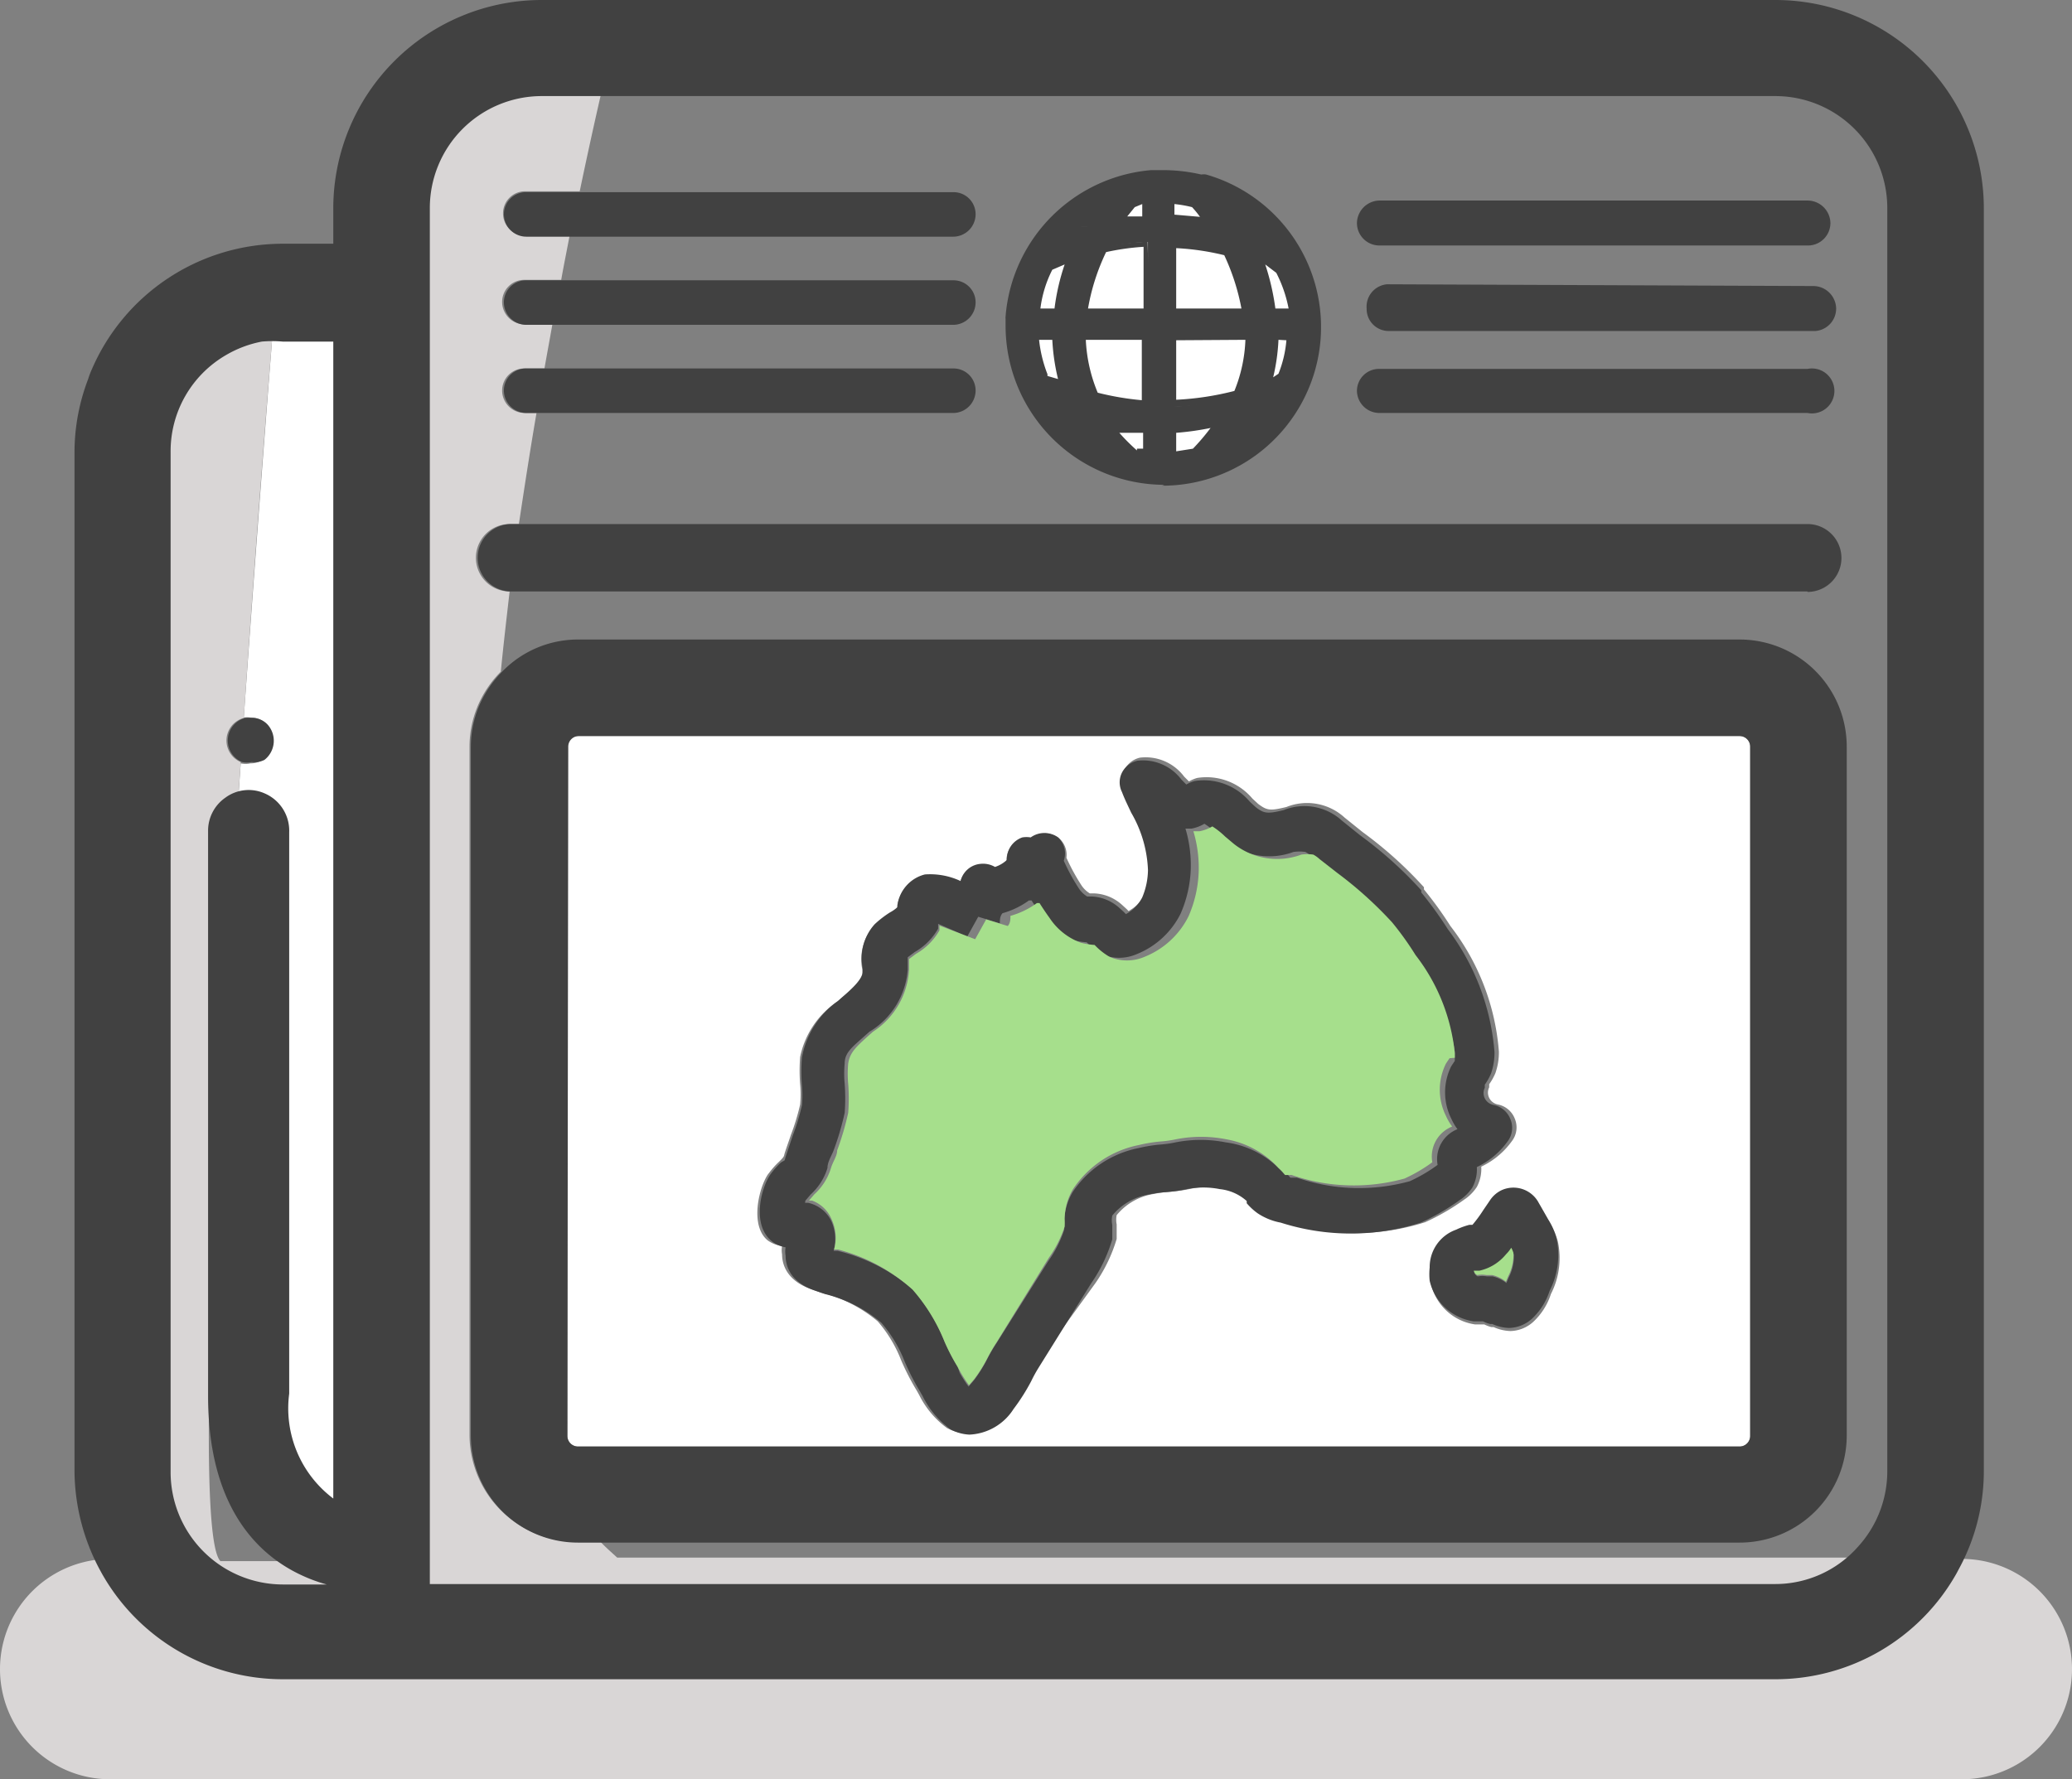
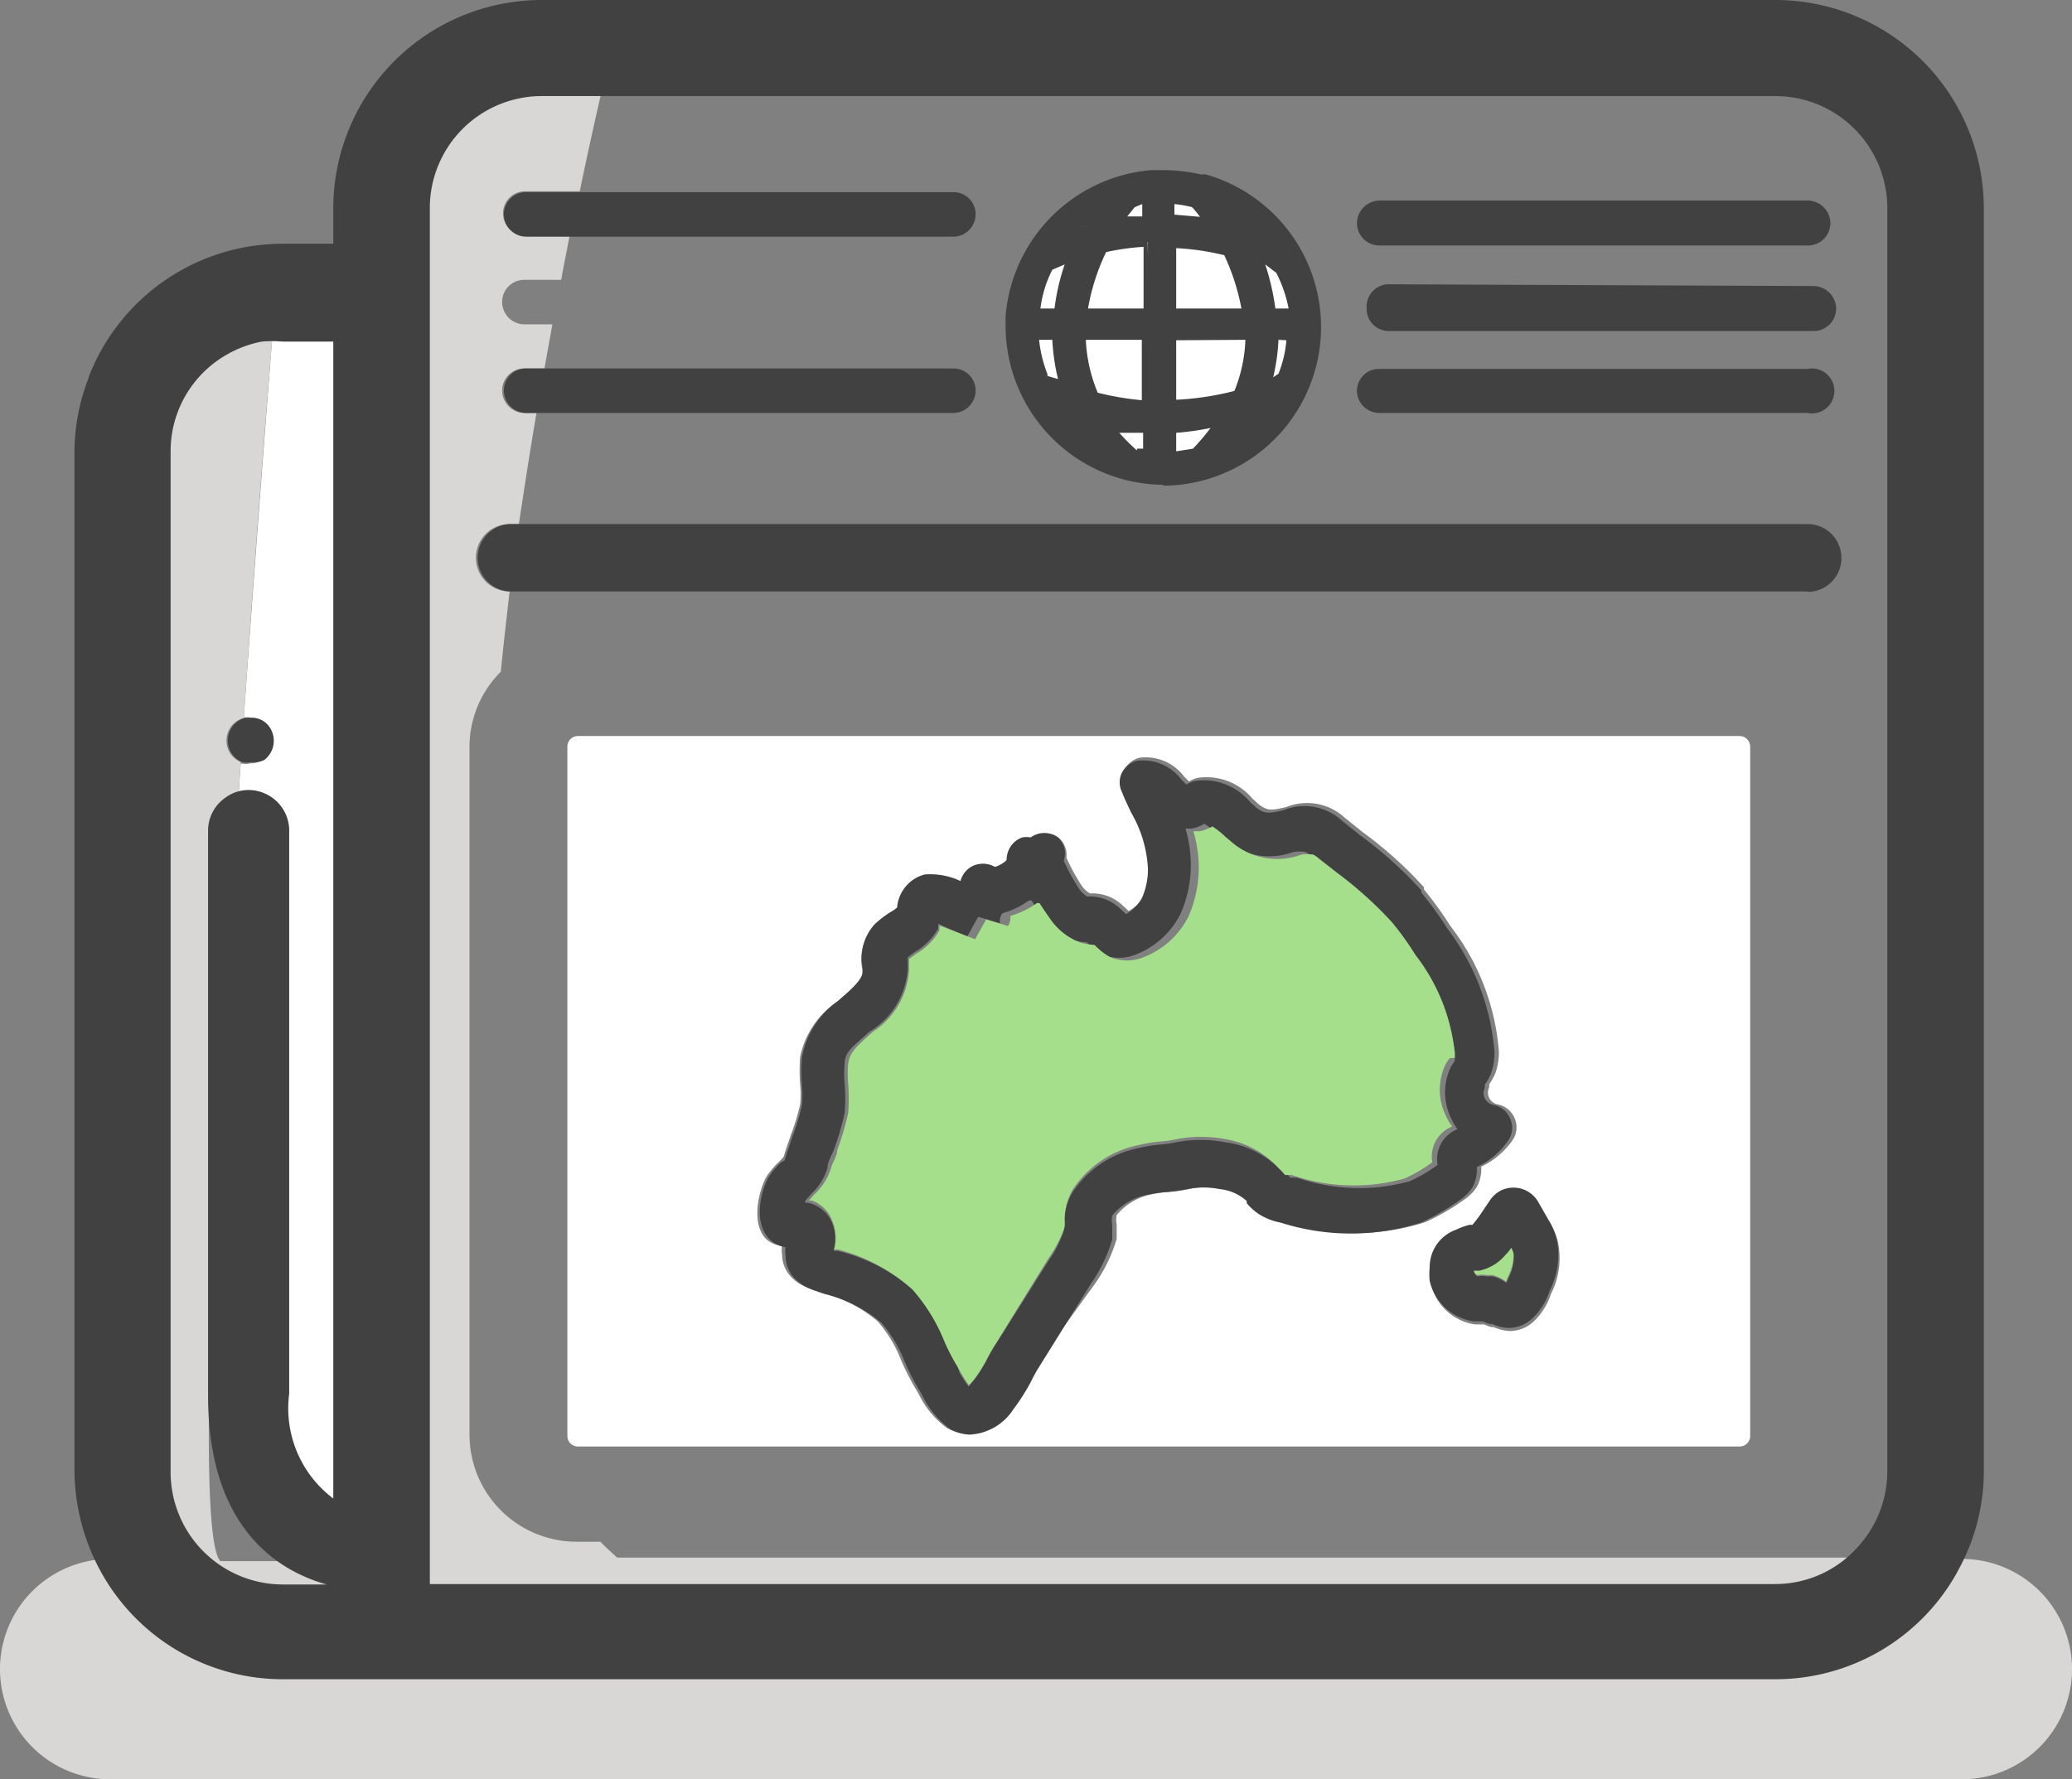
<svg xmlns="http://www.w3.org/2000/svg" viewBox="0 0 47 40.37">
  <rect x="0" y="0" width="47" height="40.37" fill="#808080" stroke="none" />
  <defs>
    <style>.cls-1{fill:none;}.cls-2{fill:#d9d6d6;}.cls-3{fill:#fff;}.cls-4{fill:#414141;}.cls-5{fill:#a6df8c;}</style>
  </defs>
  <title>アセット 2</title>
  <g id="レイヤー_2" data-name="レイヤー 2">
    <g id="Layer_1" data-name="Layer 1">
      <path class="cls-1" d="M21.62,4.36a.5.5,0,0,1,.51.5.51.51,0,0,1-.51.51H13c-.06.31-.13.65-.19,1h8.85a.5.5,0,0,1,.51.5.51.51,0,0,1-.51.51h-9c-.06.32-.12.65-.18,1h9.23a.5.5,0,0,1,.51.5.51.51,0,0,1-.51.51H12.21c-.14.82-.27,1.66-.4,2.52H41a.77.77,0,1,1,0,1.54H11.59c-.08.6-.14,1.21-.2,1.82a2.39,2.39,0,0,1,1.72-.73H39.46a2.43,2.43,0,0,1,2.43,2.43V32.58A2.43,2.43,0,0,1,39.46,35H13.65c.12.13.25.25.38.36H42.44a2.94,2.94,0,0,0,.77-2V4.72a2.93,2.93,0,0,0-2.94-2.94H13.74s-.24,1-.57,2.58Zm20,2.6a.51.51,0,0,1-.51.51H31.46A.5.5,0,0,1,31,7a.51.51,0,0,1,.5-.51h9.68A.52.52,0,0,1,41.65,7ZM31.29,4.55H41a.52.52,0,0,1,.52.51.51.51,0,0,1-.52.51H31.29a.51.51,0,0,1-.51-.51A.52.52,0,0,1,31.29,4.55Zm0,3.81H41a.51.51,0,1,1,0,1H31.29a.51.51,0,0,1-.51-.51A.5.5,0,0,1,31.29,8.36ZM22.91,7.24s0-.05,0-.07A3.5,3.5,0,0,1,26.14,4h.27a3.77,3.77,0,0,1,.83.1l.09,0a3.5,3.5,0,1,1-4.42,3.36Z" />
      <path class="cls-1" d="M28.68,9.32l-.25.08a2.36,2.36,0,0,1-.19.35A3,3,0,0,0,28.68,9.32Z" />
      <path class="cls-1" d="M24.73,5l-.24.19.16,0A1.1,1.1,0,0,0,24.73,5Z" />
-       <path class="cls-1" d="M5,35.37H7.05C6.21,35,5.16,34,5.16,31.67V22C4.77,28.54,4.52,34.89,5,35.37Z" />
-       <path class="cls-1" d="M28.37,5.24,28.13,5l.08.15Z" />
      <path class="cls-1" d="M5.87,7.36a3,3,0,0,1,.55-.05h0a3.19,3.19,0,0,0-.54,0,3,3,0,0,0-1,.36C5.62,7.53,6.2,7.4,6.2,7.4A2,2,0,0,1,5.87,7.36Z" />
      <path class="cls-1" d="M24.25,9.43a1.46,1.46,0,0,0,.15.16l.22.19h0A3,3,0,0,1,24.25,9.43Z" />
      <path class="cls-2" d="M44.5,35.37h-.4l-.07.14a4.29,4.29,0,0,1-3.76,2.2H6.41a4.3,4.3,0,0,1-3.76-2.2l-.07-.14H2.5a2.5,2.5,0,0,0,0,5h42a2.5,2.5,0,0,0,0-5Z" />
      <path class="cls-3" d="M5.87,7.36a2,2,0,0,0,.33,0s-.32,4-.67,8.92a.51.51,0,0,1,.15,0,.47.47,0,0,1,.36.15.55.55,0,0,1-.07.8.49.49,0,0,1-.29.09.53.53,0,0,1-.22,0l-.08,1.18a.51.51,0,0,1,.3-.1.5.5,0,0,1,.2,0,.52.52,0,0,1,.31.48V31.67c0,2,.84,2.63,1.41,2.84a1.67,1.67,0,0,0,.35.09V7.31H6.41A3,3,0,0,0,5.87,7.36Z" />
      <path class="cls-2" d="M9.35,36.34H40.27a2.92,2.92,0,0,0,2.17-1H14c-.13-.12-.26-.23-.38-.36h-.54a2.43,2.43,0,0,1-2.43-2.43V16.94a2.39,2.39,0,0,1,.26-1.08,2.46,2.46,0,0,1,.45-.62c.06-.61.13-1.21.2-1.82a.76.76,0,1,1,0-1.53h.21c.13-.86.26-1.71.4-2.52h-.27a.51.51,0,0,1-.51-.51.5.5,0,0,1,.51-.5h.45c.06-.34.12-.66.18-1h-.63a.51.51,0,0,1-.51-.51.5.5,0,0,1,.51-.5h.83c.06-.34.13-.68.19-1h-1a.51.51,0,0,1-.51-.51.5.5,0,0,1,.51-.5h1.23c.33-1.58.57-2.58.57-2.58H12.28A2.93,2.93,0,0,0,9.35,4.72Z" />
      <path class="cls-3" d="M24.48,9.53l0-.07-.24-.08,0,.05a3,3,0,0,0,.37.35Z" />
      <path class="cls-3" d="M28.7,8.73a4.17,4.17,0,0,0,.44-.19,2.68,2.68,0,0,0,.21-.93h-.48A4.47,4.47,0,0,1,28.7,8.73Z" />
      <path class="cls-3" d="M29.34,7.06a3,3,0,0,0-.32-1c-.16-.08-.33-.14-.49-.21a5.56,5.56,0,0,1,.31,1.2Z" />
      <path class="cls-3" d="M27.13,4.58a3.16,3.16,0,0,0-.55-.09v.44a7.06,7.06,0,0,1,.89.09A2.71,2.71,0,0,0,27.13,4.58Z" />
      <path class="cls-3" d="M26,4.51l-.32.06a3.46,3.46,0,0,0-.34.44A6,6,0,0,1,26,4.93Z" />
      <path class="cls-3" d="M24.32,5.84a4,4,0,0,0-.52.22,2.78,2.78,0,0,0-.31,1H24A5,5,0,0,1,24.32,5.84Z" />
      <path class="cls-3" d="M24,7.61h-.5a3.05,3.05,0,0,0,.21,1l.48.22A4.6,4.6,0,0,1,24,7.61Z" />
      <path class="cls-3" d="M25.74,10.31l.3,0V9.72a5.54,5.54,0,0,1-.86-.09A4.93,4.93,0,0,0,25.74,10.31Z" />
      <path class="cls-3" d="M27.68,9.59a5.8,5.8,0,0,1-1.1.13v.66a3.08,3.08,0,0,0,.53-.08A4.54,4.54,0,0,0,27.68,9.59Z" />
      <path class="cls-3" d="M28.31,7.61H26.58V9.18A6.59,6.59,0,0,0,28,9,3.46,3.46,0,0,0,28.31,7.61Z" />
      <path class="cls-3" d="M24.83,9A6.41,6.41,0,0,0,26,9.18V7.61H24.53A3.64,3.64,0,0,0,24.83,9Z" />
      <path class="cls-3" d="M26,7.06V5.49a5.59,5.59,0,0,0-1,.14,4.9,4.9,0,0,0-.46,1.43Z" />
      <path class="cls-3" d="M27.84,5.66a5.8,5.8,0,0,0-1.26-.18V7.06h1.7A5.12,5.12,0,0,0,27.84,5.66Z" />
      <path class="cls-3" d="M13.11,32.82H39.46a.24.24,0,0,0,.24-.24V16.94a.24.24,0,0,0-.24-.24H13.11a.24.24,0,0,0-.24.24V32.58A.24.24,0,0,0,13.11,32.82Zm21.8-5.5.24.42a1.53,1.53,0,0,1,.19.44,1.79,1.79,0,0,1-.16,1.18,1.48,1.48,0,0,1-.41.64.8.8,0,0,1-.51.2,1,1,0,0,1-.38-.09l-.05,0a.75.75,0,0,1-.16-.06h-.21a1.2,1.2,0,0,1-1-.92,1.4,1.4,0,0,1,0-.3.9.9,0,0,1,.6-.86,1.68,1.68,0,0,1,.3-.11l.07,0,0,0a3,3,0,0,0,.25-.34l.15-.22a.64.64,0,0,1,1.11.11Zm-17.47-.7a1.81,1.81,0,0,1,.23-.26c.09-.09.11-.11.12-.16s.1-.3.15-.45a5.09,5.09,0,0,0,.21-.69,2.46,2.46,0,0,0,0-.46,3.93,3.93,0,0,1,0-.62A2,2,0,0,1,19,22.72l.09-.08c.21-.19.48-.42.47-.58V22a1.15,1.15,0,0,1,.27-1,2.34,2.34,0,0,1,.35-.27.81.81,0,0,0,.17-.12s0,0,0-.05a.83.83,0,0,1,.62-.69,1.63,1.63,0,0,1,.81.15.51.51,0,0,1,.45-.39.54.54,0,0,1,.33.07.71.71,0,0,0,.27-.16.52.52,0,0,1,.35-.51.58.58,0,0,1,.19,0A.53.53,0,0,1,24,19a.5.5,0,0,1,.19.46,4.61,4.61,0,0,0,.35.64.61.61,0,0,0,.18.17h.1a1,1,0,0,1,.62.25l.11.1.05.05a.89.89,0,0,0,.37-.38,1.65,1.65,0,0,0,.13-.62,2.79,2.79,0,0,0-.38-1.3c-.07-.15-.14-.31-.21-.47a.49.49,0,0,1,0-.44.52.52,0,0,1,.35-.27,1.09,1.09,0,0,1,1,.43l.11.11a.78.78,0,0,1,.19-.08,1.36,1.36,0,0,1,1.25.47l.13.12c.2.15.27.16.64.07a1.26,1.26,0,0,1,1.32.24l.41.33a9.13,9.13,0,0,1,1.39,1.25l0,.05a8.38,8.38,0,0,1,.6.83A5.32,5.32,0,0,1,34,23.86a1.42,1.42,0,0,1-.08.49,1.32,1.32,0,0,1-.14.25l0,.07a.27.27,0,0,0,0,.24.28.28,0,0,0,.2.15.52.52,0,0,1,.38.32.51.51,0,0,1-.05.49,1.82,1.82,0,0,1-.71.6.87.87,0,0,1-.1.46,1,1,0,0,1-.29.29,5.16,5.16,0,0,1-.88.51,5.23,5.23,0,0,1-3.18,0,1.41,1.41,0,0,1-.52-.21,1.37,1.37,0,0,1-.25-.23l0-.05a1.08,1.08,0,0,0-.61-.27,1.93,1.93,0,0,0-.75,0,3.44,3.44,0,0,1-.49.07,2.6,2.6,0,0,0-.36.05,1.36,1.36,0,0,0-.84.48.54.54,0,0,0,0,.21c0,.09,0,.21,0,.33a3.51,3.51,0,0,1-.48,1L23.48,31a3.27,3.27,0,0,0-.17.31,4.6,4.6,0,0,1-.4.63,1.25,1.25,0,0,1-1,.58,1,1,0,0,1-.43-.12,2.07,2.07,0,0,1-.63-.75l-.05-.09a5.6,5.6,0,0,1-.36-.7,3,3,0,0,0-.53-.88,3.12,3.12,0,0,0-1.28-.65l-.23-.08c-.6-.21-.66-.62-.66-.79a.54.54,0,0,1,0-.19.69.69,0,0,1-.33-.13C17,27.8,17.22,26.92,17.43,26.63Z" />
      <path class="cls-4" d="M17.82,28.3a.54.54,0,0,0,0,.19c0,.16.05.58.66.79l.23.08a3.12,3.12,0,0,1,1.28.65,3,3,0,0,1,.53.88,5.6,5.6,0,0,0,.36.7l.05.09a2.07,2.07,0,0,0,.63.75,1,1,0,0,0,.43.12,1.25,1.25,0,0,0,1-.58,4.6,4.6,0,0,0,.4-.63,3.27,3.27,0,0,1,.17-.31l1.19-1.91a3.51,3.51,0,0,0,.48-1c0-.12,0-.24,0-.33a.54.54,0,0,1,0-.21,1.36,1.36,0,0,1,.84-.48,2.6,2.6,0,0,1,.36-.05,3.44,3.44,0,0,0,.49-.07,1.93,1.93,0,0,1,.75,0,1.08,1.08,0,0,1,.61.27l0,.05a1.37,1.37,0,0,0,.25.23,1.41,1.41,0,0,0,.52.21,5.23,5.23,0,0,0,3.18,0,5.16,5.16,0,0,0,.88-.51,1,1,0,0,0,.29-.29.87.87,0,0,0,.1-.46,1.82,1.82,0,0,0,.71-.6.51.51,0,0,0,.05-.49.52.52,0,0,0-.38-.32.28.28,0,0,1-.2-.15.27.27,0,0,1,0-.24l0-.07a1.32,1.32,0,0,0,.14-.25,1.42,1.42,0,0,0,.08-.49,5.32,5.32,0,0,0-1.06-2.79,8.38,8.38,0,0,0-.6-.83l0-.05a9.13,9.13,0,0,0-1.39-1.25l-.41-.33a1.26,1.26,0,0,0-1.32-.24c-.37.09-.45.08-.64-.07l-.13-.12a1.36,1.36,0,0,0-1.25-.47.78.78,0,0,0-.19.08l-.11-.11a1.09,1.09,0,0,0-1-.43.52.52,0,0,0-.35.27.49.49,0,0,0,0,.44c.06.16.14.32.21.47a2.79,2.79,0,0,1,.38,1.3,1.65,1.65,0,0,1-.13.62.89.89,0,0,1-.37.38l-.05-.05-.11-.1a1,1,0,0,0-.62-.25h-.1a.61.61,0,0,1-.18-.17,4.61,4.61,0,0,1-.35-.64A.5.5,0,0,0,24,19a.53.53,0,0,0-.62,0,.58.58,0,0,0-.19,0,.52.52,0,0,0-.35.51.71.71,0,0,1-.27.16.54.54,0,0,0-.33-.07.51.51,0,0,0-.45.39,1.63,1.63,0,0,0-.81-.15.83.83,0,0,0-.62.69s0,0,0,.05a.81.81,0,0,1-.17.12,2.34,2.34,0,0,0-.35.27,1.15,1.15,0,0,0-.27,1v.08c0,.16-.25.4-.47.58l-.09.08A2,2,0,0,0,18.19,24a3.93,3.93,0,0,0,0,.62,2.46,2.46,0,0,1,0,.46,5.09,5.09,0,0,1-.21.69c-.05.15-.1.3-.15.45s0,.08-.12.16a1.81,1.81,0,0,0-.23.26c-.21.29-.45,1.17.05,1.54A.69.69,0,0,0,17.82,28.3Zm.45-1.06.12-.14a1.33,1.33,0,0,0,.38-.6c0-.14.09-.27.14-.4a6.42,6.42,0,0,0,.25-.85,4.32,4.32,0,0,0,0-.66,2.49,2.49,0,0,1,0-.46c0-.25.17-.37.47-.64l.09-.08A1.8,1.8,0,0,0,20.59,22v-.09c0-.07,0-.16,0-.19l.16-.12a1.42,1.42,0,0,0,.53-.53l0-.11.66.29.25-.45.49.15c0-.08,0-.16.06-.23a1.89,1.89,0,0,0,.6-.29l.06,0c.07.12.15.23.23.34a1.44,1.44,0,0,0,.71.56,1.64,1.64,0,0,0,.31.05h0l0,0a1.49,1.49,0,0,0,.34.27,1,1,0,0,0,.79,0,1.9,1.9,0,0,0,1-.92,2.76,2.76,0,0,0,.23-1,2.89,2.89,0,0,0-.12-.93l.14,0a.9.9,0,0,0,.29-.11h0a1.79,1.79,0,0,1,.29.23l.19.16a1.58,1.58,0,0,0,1.54.25.94.94,0,0,1,.27,0,.64.64,0,0,1,.14.1l.41.32a8.83,8.83,0,0,1,1.24,1.12l0,0a6.93,6.93,0,0,1,.53.74A4.33,4.33,0,0,1,33,23.86V24l0,.07-.08.12a1.33,1.33,0,0,0,0,1.19,1.23,1.23,0,0,0,.14.24.73.73,0,0,0-.45.81,3.52,3.52,0,0,1-.63.37,4.32,4.32,0,0,1-2.56-.08l-.15,0-.07-.08L29,26.5a2.09,2.09,0,0,0-1.19-.58,2.94,2.94,0,0,0-1.15,0,2.6,2.6,0,0,1-.36.05,3.44,3.44,0,0,0-.48.08,2.34,2.34,0,0,0-1.49,1,1.36,1.36,0,0,0-.19.67,1.58,1.58,0,0,1,0,.18,2.64,2.64,0,0,1-.36.71L22.6,30.48a3.75,3.75,0,0,0-.21.36,3.21,3.21,0,0,1-.3.48l-.12.14a3.19,3.19,0,0,1-.2-.31L21.72,31a4.63,4.63,0,0,1-.3-.58,4.11,4.11,0,0,0-.72-1.17A4.07,4.07,0,0,0,19,28.38l-.09,0a1,1,0,0,0-.05-.67.77.77,0,0,0-.53-.42h-.07Z" />
      <path class="cls-5" d="M18.87,27.68a1,1,0,0,1,.05.67l.09,0a4.07,4.07,0,0,1,1.69.91,4.11,4.11,0,0,1,.72,1.17,4.63,4.63,0,0,0,.3.58l.06.11a3.19,3.19,0,0,0,.2.31l.12-.14a3.21,3.21,0,0,0,.3-.48,3.75,3.75,0,0,1,.21-.36l1.18-1.91a2.64,2.64,0,0,0,.36-.71,1.58,1.58,0,0,0,0-.18,1.36,1.36,0,0,1,.19-.67,2.34,2.34,0,0,1,1.49-1,3.44,3.44,0,0,1,.48-.08,2.6,2.6,0,0,0,.36-.05,2.94,2.94,0,0,1,1.15,0A2.09,2.09,0,0,1,29,26.5l.08.08.07.08.15,0a4.32,4.32,0,0,0,2.56.08,3.52,3.52,0,0,0,.63-.37.73.73,0,0,1,.45-.81,1.23,1.23,0,0,1-.14-.24,1.33,1.33,0,0,1,0-1.19l.08-.12L33,24v-.1a4.33,4.33,0,0,0-.89-2.23,6.93,6.93,0,0,0-.53-.74l0,0a8.83,8.83,0,0,0-1.24-1.12l-.41-.32a.64.64,0,0,0-.14-.1.94.94,0,0,0-.27,0,1.58,1.58,0,0,1-1.54-.25l-.19-.16a1.79,1.79,0,0,0-.29-.23h0a.9.9,0,0,1-.29.11l-.14,0a2.89,2.89,0,0,1,.12.93,2.76,2.76,0,0,1-.23,1,1.9,1.9,0,0,1-1,.92,1,1,0,0,1-.79,0,1.49,1.49,0,0,1-.34-.27l0,0h0a1.64,1.64,0,0,1-.31-.05,1.44,1.44,0,0,1-.71-.56c-.08-.11-.16-.23-.23-.34l-.06,0a1.89,1.89,0,0,1-.6.29c0,.08,0,.16-.06.23l-.49-.15-.25.45L21.31,21l0,.11a1.42,1.42,0,0,1-.53.53l-.16.12s0,.12,0,.19V22a1.8,1.8,0,0,1-.82,1.41l-.09.08c-.3.27-.43.39-.47.64a2.49,2.49,0,0,0,0,.46,4.32,4.32,0,0,1,0,.66,6.42,6.42,0,0,1-.25.85c0,.13-.1.26-.14.4a1.33,1.33,0,0,1-.38.6l-.12.14h.07A.77.77,0,0,1,18.87,27.68Z" />
      <path class="cls-4" d="M34.07,27a.65.65,0,0,0-.27.23l-.15.22a3,3,0,0,1-.25.34l0,0-.07,0a1.68,1.68,0,0,0-.3.11.9.9,0,0,0-.6.86,1.4,1.4,0,0,0,0,.3,1.2,1.2,0,0,0,1,.92h.21a.75.75,0,0,0,.16.06l.05,0a1,1,0,0,0,.38.09.8.8,0,0,0,.51-.2,1.48,1.48,0,0,0,.41-.64,1.79,1.79,0,0,0,.16-1.18,1.53,1.53,0,0,0-.19-.44l-.24-.42A.65.65,0,0,0,34.07,27Zm.27,1.46a1.06,1.06,0,0,1-.12.53l-.05.12a.8.8,0,0,0-.31-.15h-.13a.62.62,0,0,0-.21,0,.14.14,0,0,1-.08-.1l.13,0a1.08,1.08,0,0,0,.6-.36.86.86,0,0,0,.12-.15A.58.58,0,0,1,34.33,28.45Z" />
      <path class="cls-5" d="M33.56,28.83l-.13,0a.14.14,0,0,0,.08.1.62.62,0,0,1,.21,0h.13a.8.8,0,0,1,.31.15l.05-.12a1.06,1.06,0,0,0,.12-.53.58.58,0,0,0-.05-.12.86.86,0,0,1-.12.15A1.08,1.08,0,0,1,33.56,28.83Z" />
      <path class="cls-4" d="M31.46,6.45A.51.51,0,0,0,31,7a.5.5,0,0,0,.5.51h9.68A.51.51,0,0,0,41.65,7a.52.52,0,0,0-.51-.51Z" />
      <path class="cls-4" d="M31.29,5.57H41a.51.51,0,0,0,.52-.51A.52.52,0,0,0,41,4.55H31.29a.52.52,0,0,0-.51.51A.51.51,0,0,0,31.29,5.57Z" />
      <path class="cls-4" d="M31.29,9.37H41a.51.51,0,1,0,0-1H31.29a.5.5,0,0,0-.51.5A.51.51,0,0,0,31.29,9.37Z" />
      <path class="cls-4" d="M22.13,8.86a.5.5,0,0,0-.51-.5H11.94a.5.5,0,0,0-.51.5.51.51,0,0,0,.51.51h9.67A.51.51,0,0,0,22.13,8.86Z" />
-       <path class="cls-4" d="M22.13,6.86a.5.5,0,0,0-.51-.5H11.94a.5.5,0,0,0-.51.5.51.51,0,0,0,.51.51h9.67A.51.51,0,0,0,22.13,6.86Z" />
      <path class="cls-4" d="M22.13,4.86a.5.5,0,0,0-.51-.5H11.94a.5.5,0,0,0-.51.5.51.51,0,0,0,.51.51h9.67A.51.51,0,0,0,22.13,4.86Z" />
-       <path class="cls-4" d="M41.89,32.58V16.94a2.43,2.43,0,0,0-2.43-2.43H13.11a2.39,2.39,0,0,0-1.72.73,2.46,2.46,0,0,0-.45.62,2.39,2.39,0,0,0-.26,1.08V32.58A2.43,2.43,0,0,0,13.11,35H39.46A2.43,2.43,0,0,0,41.89,32.58Zm-29-15.64a.24.24,0,0,1,.24-.24H39.46a.24.24,0,0,1,.24.24V32.58a.24.24,0,0,1-.24.24H13.11a.24.24,0,0,1-.24-.24Z" />
      <path class="cls-4" d="M41,13.43a.77.77,0,1,0,0-1.54H11.6a.76.76,0,1,0,0,1.53H41Z" />
      <path class="cls-2" d="M3.47,10.25V33.39a3,3,0,0,0,2.94,3H8v-.71a3,3,0,0,1-.91-.26H5c-.48-.48-.23-6.83.16-13.36V18.89a.51.51,0,0,1,.22-.42l.08-1.18a.53.53,0,0,1,.07-1c.34-5,.67-8.92.67-8.92s-.58.13-1.28.32A2.93,2.93,0,0,0,3.47,10.25Z" />
      <path class="cls-2" d="M2.09,15.61V13.18S2.09,14.12,2.09,15.61Z" />
      <path class="cls-2" d="M2.37,8.73h0c0-.06,0-.12.06-.18S2.32,8.68,2.37,8.73Z" />
      <path class="cls-1" d="M5.94,7.75a2.55,2.55,0,0,0-.82.31,2.52,2.52,0,0,0-1.25,2.19V33.39a2.55,2.55,0,0,0,2.54,2.55h1a3.6,3.6,0,0,1-.57-.21c-1-.45-2.12-1.52-2.12-4.07V18.88a.91.91,0,0,1,.39-.74A.89.89,0,0,1,6,18a.92.92,0,0,1,.56.85V31.67a2.56,2.56,0,0,0,1,2.38V7.71H6.41A2.73,2.73,0,0,0,5.94,7.75Z" />
      <path class="cls-1" d="M40.27,2.18h-28A2.54,2.54,0,0,0,9.75,4.72V35.94H40.27a2.5,2.5,0,0,0,1.87-.84,2.54,2.54,0,0,0,.67-1.71V4.72A2.54,2.54,0,0,0,40.27,2.18Z" />
      <path class="cls-4" d="M40.27,0h-28A4.73,4.73,0,0,0,7.56,4.72v.81H6.41A4.72,4.72,0,0,0,2.07,8.41,1.69,1.69,0,0,0,2,8.6a4.65,4.65,0,0,0-.31,1.65V33.39a4.8,4.8,0,0,0,.56,2.2l.06.11a4.71,4.71,0,0,0,4.11,2.4H40.27a4.71,4.71,0,0,0,4.11-2.4l.08-.15A4.64,4.64,0,0,0,45,33.39V4.72A4.73,4.73,0,0,0,40.27,0ZM7.56,34a2.56,2.56,0,0,1-1-2.38V18.88A.92.92,0,0,0,6,18a.89.89,0,0,0-.89.1.91.91,0,0,0-.39.74V31.67c0,2.55,1.15,3.62,2.12,4.07a3.6,3.6,0,0,0,.57.21h-1a2.55,2.55,0,0,1-2.54-2.55V10.25A2.52,2.52,0,0,1,5.12,8.06a2.55,2.55,0,0,1,.82-.31,2.73,2.73,0,0,1,.47,0H7.56ZM42.81,4.72V33.39a2.54,2.54,0,0,1-.67,1.71,2.5,2.5,0,0,1-1.87.84H9.75V4.72a2.54,2.54,0,0,1,2.53-2.54h28A2.54,2.54,0,0,1,42.81,4.72Z" />
      <path class="cls-4" d="M6,17.24a.55.55,0,0,0,.07-.8.47.47,0,0,0-.36-.15.51.51,0,0,0-.15,0,.53.53,0,0,0-.07,1,.53.53,0,0,0,.22,0A.49.49,0,0,0,6,17.24Z" />
      <path class="cls-4" d="M26.41,10.94a3.5,3.5,0,0,0,.92-6.87l-.09,0a3.77,3.77,0,0,0-.83-.1h-.27a3.5,3.5,0,0,0-3.22,3.22s0,0,0,.07v.19A3.51,3.51,0,0,0,26.41,10.94Zm2.73-2.4a4.17,4.17,0,0,1-.44.19,4.47,4.47,0,0,0,.17-1.12h.48A2.68,2.68,0,0,1,29.14,8.54ZM29,6.07a3,3,0,0,1,.32,1h-.5a5.56,5.56,0,0,0-.31-1.2C28.69,5.93,28.86,6,29,6.07Zm-.34,3.25a3,3,0,0,1-.44.43,2.36,2.36,0,0,0,.19-.35Zm-.31-4.08-.16-.05L28.13,5Zm-1.79-.75a3.16,3.16,0,0,1,.55.09,2.71,2.71,0,0,1,.34.44,7.06,7.06,0,0,0-.89-.09Zm0,1a5.8,5.8,0,0,1,1.26.18,5.12,5.12,0,0,1,.44,1.4h-1.7Zm0,2.13h1.73A3.46,3.46,0,0,1,28,9a6.59,6.59,0,0,1-1.45.23Zm0,2.11a5.8,5.8,0,0,0,1.1-.13,4.54,4.54,0,0,1-.57.71,3.08,3.08,0,0,1-.53.08ZM24.4,9.59a1.46,1.46,0,0,1-.15-.16l0-.05.24.08,0,.07.14.25h0Zm1.64.77-.3,0a4.93,4.93,0,0,1-.56-.68,5.54,5.54,0,0,0,.86.09Zm0-1.18A6.41,6.41,0,0,1,24.83,9a3.64,3.64,0,0,1-.3-1.38H26Zm-.32-4.61L26,4.51v.42a6,6,0,0,0-.66.08A3.46,3.46,0,0,1,25.72,4.57Zm.32.92V7.06H24.56A4.9,4.9,0,0,1,25,5.63,5.59,5.59,0,0,1,26,5.49ZM24.73,5a1.1,1.1,0,0,1-.08.15l-.16,0ZM23.8,6.06a4,4,0,0,1,.52-.22A5,5,0,0,0,24,7.06h-.52A2.78,2.78,0,0,1,23.8,6.06Zm-.33,1.55H24a4.6,4.6,0,0,0,.19,1.17l-.48-.22A3.05,3.05,0,0,1,23.47,7.61Z" />
      <path class="cls-4" d="M26.41,11a3.61,3.61,0,0,1-3.6-3.61V7.24a.25.25,0,0,1,0-.06,3.62,3.62,0,0,1,3.3-3.32h.29a3.86,3.86,0,0,1,.85.1.3.3,0,0,1,.11,0,3.6,3.6,0,0,1-1,7.06Zm-.22-7h0A3.42,3.42,0,0,0,23,7.18a.21.21,0,0,1,0,0v.21A3.4,3.4,0,1,0,27.3,4.17h-.06a3.86,3.86,0,0,0-.83-.1h-.22Zm.29,6.45V9.62h.1a5.7,5.7,0,0,0,1.08-.13l.23-.05-.13.2a4.49,4.49,0,0,1-.58.73l0,0h0a3.15,3.15,0,0,1-.55.08Zm.2-.67v.46l.38-.06a5,5,0,0,0,.4-.47A6.21,6.21,0,0,1,26.68,9.82Zm-.54.65H26l-.27,0h-.07l0,0a4.9,4.9,0,0,1-.57-.69L25,9.48l.24,0a5.46,5.46,0,0,0,.84.09h.1Zm-.35-.25h0l.14,0V9.82l-.54,0A4.49,4.49,0,0,0,25.79,10.22Zm2,0,.33-.52a2.18,2.18,0,0,0,.18-.33l0,0,0,0,.15,0,.1,0L29,9.12l-.22.27a3.07,3.07,0,0,1-.45.44Zm-2.8,0-.47-.35a2,2,0,0,1-.23-.2,1.44,1.44,0,0,1-.16-.17l-.05-.06L24,9.21l.27.07.16.05.09,0h0l.1.18.09.16Zm1.11-.92H26a6.56,6.56,0,0,1-1.23-.19h0l0,0a3.74,3.74,0,0,1-.31-1.42v-.1h1.71ZM24.9,8.91a6.38,6.38,0,0,0,1,.17V7.71H24.63A3.52,3.52,0,0,0,24.9,8.91Zm1.58.38V7.51h1.93v.1A3.56,3.56,0,0,1,28.12,9l0,0h0a6.75,6.75,0,0,1-1.47.23Zm.2-1.57V9.07A6.54,6.54,0,0,0,28,8.87a3.38,3.38,0,0,0,.25-1.16ZM24.32,9l-.2-.08-.49-.22,0,0v0a3.18,3.18,0,0,1-.22-1V7.51h.7v.1a4.57,4.57,0,0,0,.19,1.14Zm-.56-.47L24,8.6a4.71,4.71,0,0,1-.13-.89h-.3A3,3,0,0,0,23.76,8.49Zm4.79.4.05-.18a4.37,4.37,0,0,0,.17-1.09v-.1h.68v.1a2.76,2.76,0,0,1-.22,1l0,0-.09,0a3.43,3.43,0,0,1-.39.17ZM29,7.71a4.51,4.51,0,0,1-.12.85L29,8.48h0a2.62,2.62,0,0,0,.18-.76Zm.49-.55h-.7V7.07a5.51,5.51,0,0,0-.3-1.18l-.08-.22.22.1.18.07.32.14h0V6a3.11,3.11,0,0,1,.33,1ZM28.93,7h.3a3,3,0,0,0-.28-.81L28.7,6A5.55,5.55,0,0,1,28.93,7Zm-.53.2H26.48V5.38h.1a6,6,0,0,1,1.28.18h0l0,0A5.12,5.12,0,0,1,28.38,7ZM26.68,7h1.48a5,5,0,0,0-.39-1.21,5.79,5.79,0,0,0-1.09-.16Zm-.54.2H24.45l0-.11a4.93,4.93,0,0,1,.47-1.46l0,0h0a5.75,5.75,0,0,1,1-.14h.1ZM24.68,7h1.26V5.6a5.51,5.51,0,0,0-.85.12A4.83,4.83,0,0,0,24.68,7Zm-.58.2h-.72V7a2.86,2.86,0,0,1,.32-1V6h0a4.32,4.32,0,0,1,.54-.23l.21-.07-.08.21a4.88,4.88,0,0,0-.3,1.2ZM23.6,7h.32A5,5,0,0,1,24.15,6l-.28.12A2.66,2.66,0,0,0,23.6,7Zm5.27-1.41-.54-.22-.14,0h0l0,0,0-.08,0-.07-.27-.44.41.31.25.21Zm-4.74-.18.28-.25.24-.19L25,4.72,24.82,5a1.28,1.28,0,0,1-.08.15l0,0-.05,0-.08,0-.08,0Zm1-.22L25.3,5a3.7,3.7,0,0,1,.35-.45l0,0h0L26,4.41l.12,0V5H26a5.89,5.89,0,0,0-.65.08Zm.61-.49-.17.21.34,0V4.63Zm1.9.49-.22,0A6.94,6.94,0,0,0,26.58,5h-.1V4.38h.11v0a3.29,3.29,0,0,1,.57.09l0,0a2.68,2.68,0,0,1,.35.46Zm-1-.32.58.05a2.25,2.25,0,0,0-.18-.22,2.74,2.74,0,0,0-.4-.07Z" />
    </g>
  </g>
</svg>